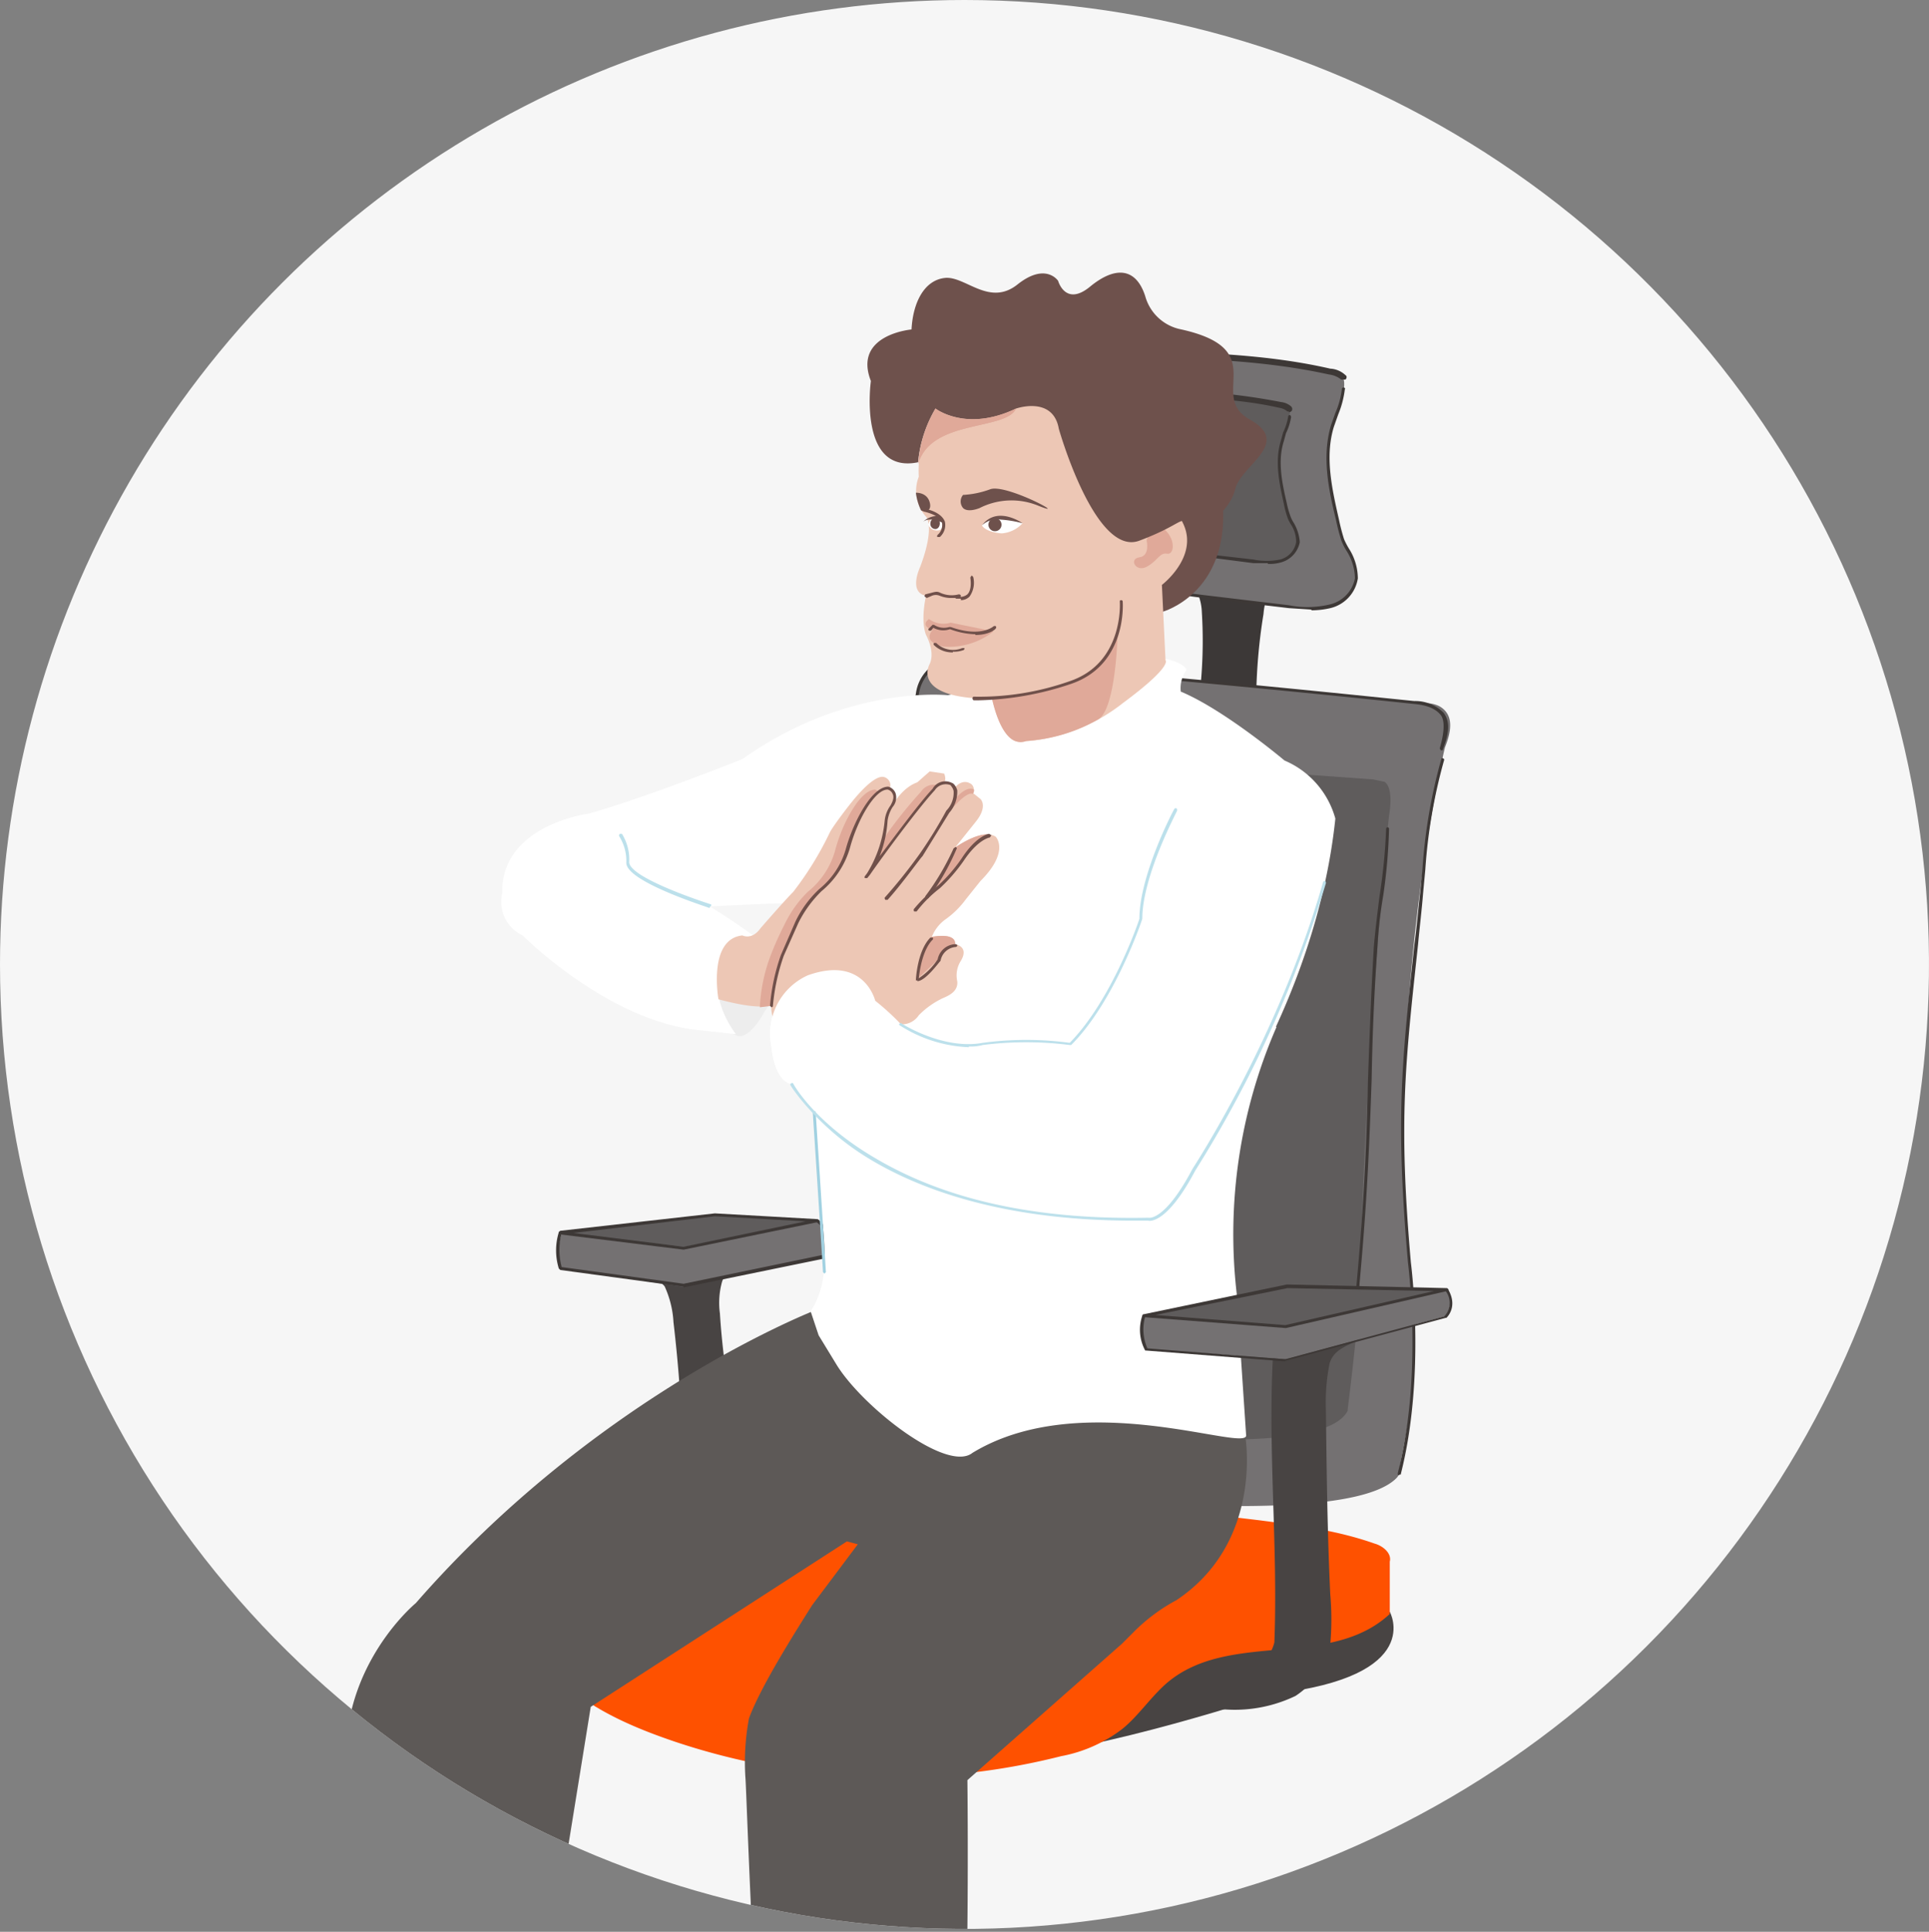
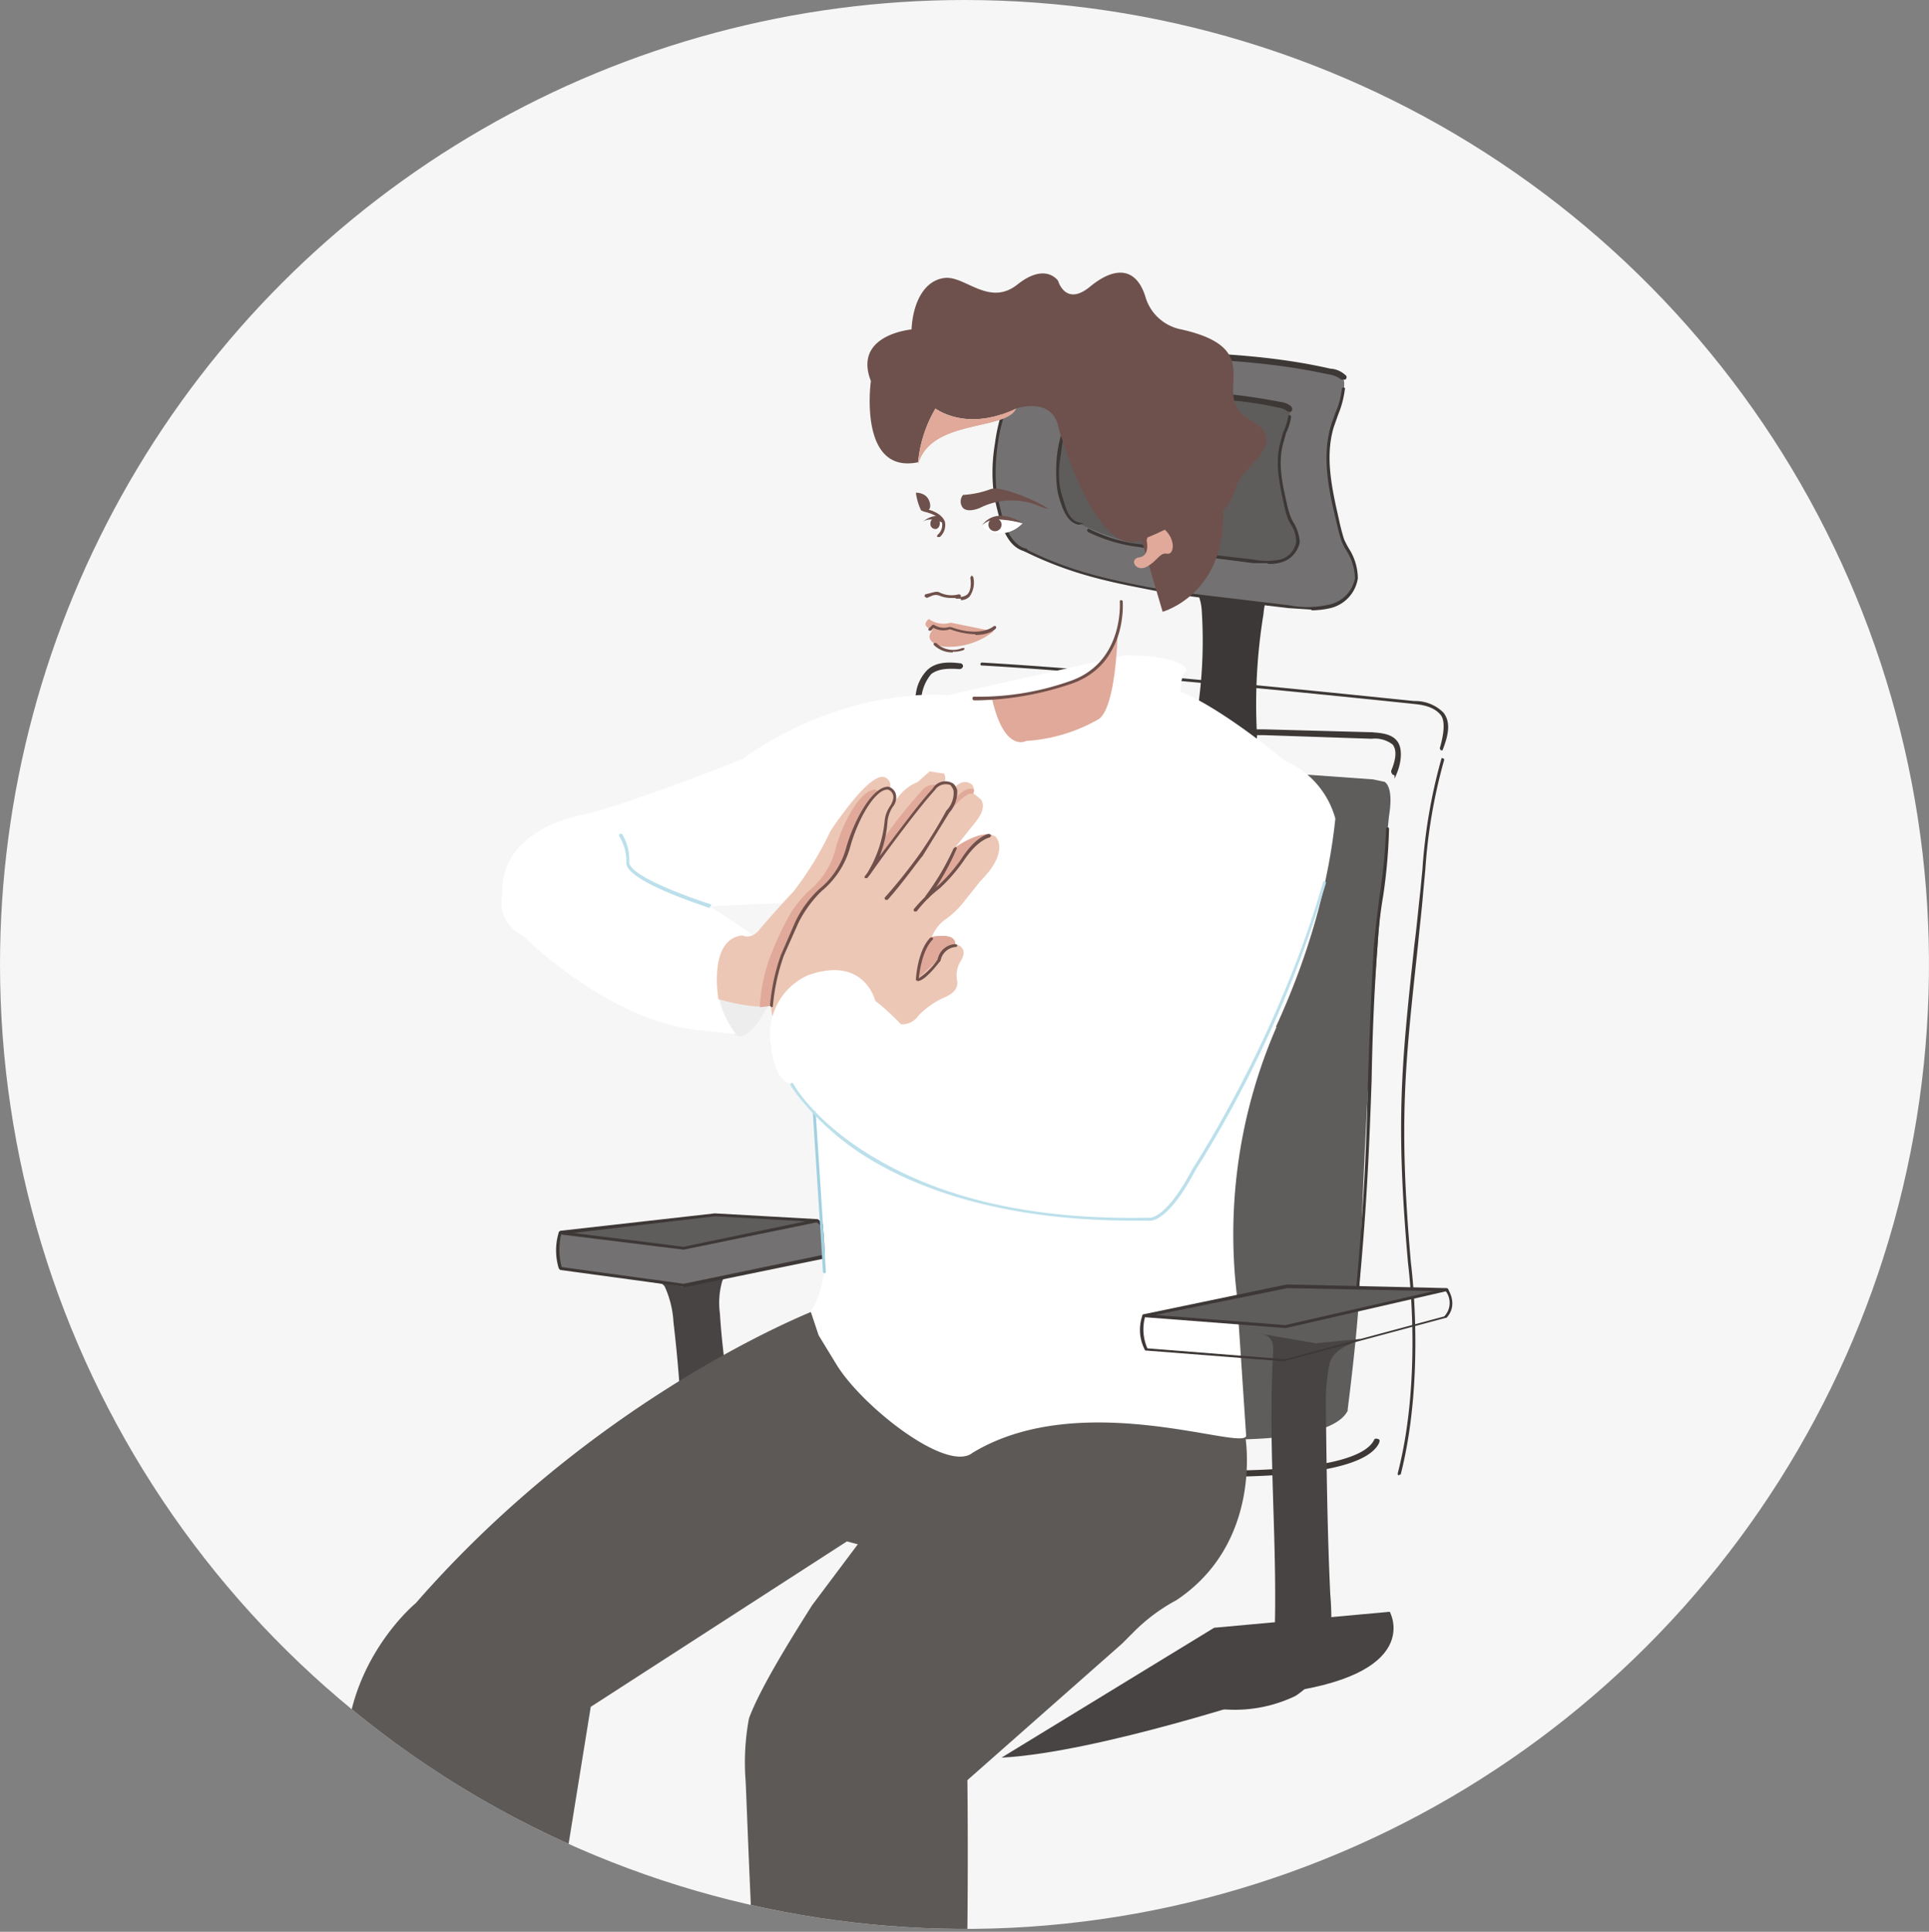
<svg xmlns="http://www.w3.org/2000/svg" id="Vrstva_1" data-name="Vrstva 1" width="265.8" height="266.2" viewBox="0 0 265.8 266.2">
  <rect x="0" y="0" width="265.8" height="266.2" fill="#808080" stroke="none" />
  <defs>
    <clipPath id="clip-path">
      <path d="M0,132.9A132.9,132.9,0,1,0,132.9,0,132.9,132.9,0,0,0,0,132.9" fill="none" />
    </clipPath>
  </defs>
  <g clip-path="url(#clip-path)">
    <path d="M265.8,132.9A132.9,132.9,0,1,1,132.9,0,132.9,132.9,0,0,1,265.8,132.9" fill="#f6f6f6" />
    <path d="M191.5,222.1s5,8.9-16,11.3c0,0-24.2,8.1-37.5,8.8l29.3-17.9Z" fill="#484443" />
    <path d="M91.6,177.3a13.6,13.6,0,0,1,1.2,4.9s.8,6.6,1,11.8.2,8.5.7,13.4l7.7-1.2c-.7-8.8-2.5-16.9-3-25.2a10.8,10.8,0,0,1,.3-4.4,3.9,3.9,0,0,1,2.9-2.5l-8.1,1.6-7.7-1.1s4.5,1.8,5,2.7" fill="#484443" />
    <path d="M177.5,79.2c-1,.5-1.8.7-2.3,1.6a9.8,9.8,0,0,0-1.1,3.8,77.1,77.1,0,0,0-.9,16.6,1.8,1.8,0,0,1-.3,1.2l-.8.4a11.7,11.7,0,0,1-7.8-1,64.6,64.6,0,0,0,1.3-17.5,7.1,7.1,0,0,0-.4-2.1c-.7-1.4-3.3-2.4-4.8-2.7Z" fill="#3c3837" />
    <path d="M137.3,61.1a24.3,24.3,0,0,0-.2,6.6c.2,1.2.5,2.3.8,3.5s1.5,4.2,3.4,4.6h0c5.7,2.8,10.6,4,16.9,5.2,3.3.6,6.7,1,10.2,1.5l9.2,1a13.2,13.2,0,0,0,5.6,0,4.9,4.9,0,0,0,3.7-3.9c.2-1.9-1.1-3.6-1.9-5.3a22.9,22.9,0,0,1-.7-2.8c-1-4.2-1.9-8.7-.7-12.9.3-1.1.8-2.2,1.2-3.3h0s.8-2.4.2-3.4h.1l-.2-.2h-.1l-.3-.2h0l-1.3-.4c-7.9-1.8-16-2.2-24.1-2.4h-6.6c-3.3-.1-6.7-.2-9.5,1.5a10.2,10.2,0,0,0-4,4.9,21.9,21.9,0,0,0-1.7,6.2" fill="#747172" />
-     <path d="M191.5,222.4c-8.3,7.7-22.1,2.2-30.7,9.5-2.2,1.9-3.9,4.5-6.1,6.3a19.8,19.8,0,0,1-8.5,3.8A94.5,94.5,0,0,1,93,240c-5.6-1.9-11.3-4.3-15.9-8.5-2.2-2-4.3-4.5-4.7-7.7a13.9,13.9,0,0,1,1.2-7.2,15.7,15.7,0,0,1,3.3-5.4c2.5-2.2,5.8-2.8,8.9-3.3l8.5-1.4a77.2,77.2,0,0,1,8.4-1.2,101.4,101.4,0,0,1,13.5-.3c19.2.6,38.4,2.2,57.4,4.5,5.4.7,10.7,1.4,15.8,3.2,1.1.3,2.4,1.3,2.1,2.5Z" fill="#fe5100" />
    <path d="M146,62.3a13.2,13.2,0,0,0-.2,4.4,20.5,20.5,0,0,0,.5,2.4c.4,1.2,1,2.7,2.3,3h0a39.5,39.5,0,0,0,11.2,3.5c2.2.4,4.5.6,6.7.9l6.2.7a9.2,9.2,0,0,0,3.7,0,3.2,3.2,0,0,0,2.4-2.6c.2-1.2-.7-2.4-1.2-3.5a12.1,12.1,0,0,1-.5-1.8c-.6-2.9-1.3-5.8-.4-8.6.2-.8.5-1.5.7-2.2h0s.6-1.6.2-2.3h-.4c-.2-.2-.5-.2-.8-.3a85.9,85.9,0,0,0-16-1.6H156c-2.1-.1-4.4-.1-6.3,1a7.1,7.1,0,0,0-2.7,3.2,18.9,18.9,0,0,0-1,4.1" fill="#5f5c5c" />
    <path d="M180.7,84l-3.1-.2-9.3-1.1c-3.3-.4-6.8-.8-10.2-1.5-5.7-1.1-10.8-2.2-16.9-5.2-.1,0-.1-.2-.1-.3h.3c6,3,11.2,4.1,16.8,5.2,3.4.6,6.8,1,10.2,1.4l9.2,1.1a13.2,13.2,0,0,0,5.6-.1,4.6,4.6,0,0,0,3.5-3.6,7.2,7.2,0,0,0-1.1-3.7,8,8,0,0,1-.8-1.6,26.8,26.8,0,0,1-.7-2.7c-1-4.1-2-8.7-.7-13.1l.6-1.7a11.5,11.5,0,0,0,.9-3.3.2.2,0,0,1,.2-.2c.2,0,.3.1.2.3a13.1,13.1,0,0,1-.9,3.4l-.6,1.7c-1.3,4.2-.2,8.8.7,12.8a26.8,26.8,0,0,0,.7,2.7,10.9,10.9,0,0,0,.8,1.5,7.7,7.7,0,0,1,1.1,3.9,5,5,0,0,1-3.8,4.1,11.5,11.5,0,0,1-2.6.3" fill="#3d3836" />
    <path d="M141.3,76h0c-2.2-.5-3.1-2.9-3.6-4.7a29.8,29.8,0,0,1-.8-3.6,23.5,23.5,0,0,1,.2-6.6,23.8,23.8,0,0,1,1.7-6.3,11.5,11.5,0,0,1,4.1-5c2.9-1.7,6.6-1.6,9.6-1.6l6.6.2c.2,0,.3.1.3.2a.3.3,0,0,1-.3.3h0l-6.7-.2c-2.8-.1-6.5-.2-9.2,1.5a10.3,10.3,0,0,0-4,4.8,23.6,23.6,0,0,0-1.7,6.1,27.4,27.4,0,0,0-.2,6.5c.2,1.2.5,2.3.8,3.6s1.4,4,3.3,4.4c.1,0,.2.1.1.3h-.2" fill="#3d3836" />
    <path d="M185.1,52.3h-.3a3.3,3.3,0,0,0-1.7-.7c-8.6-1.9-17.6-2.2-26.2-2.4a.5.5,0,0,1-.4-.5.4.4,0,0,1,.4-.4c8.7.3,17.7.5,26.4,2.5a3.3,3.3,0,0,1,2.1.9c.2.1.2.4,0,.6h-.3" fill="#3d3836" />
    <path d="M126.2,204.4c-4.4,0-7.9-1.4-10.1-4.1-5.4-6.5-3.1-19-1.9-25.8.3-1.3.5-2.4.6-3.2.7-5.3,1.4-10.8,2-16.1,2.4-19.6,4.9-40,9.4-59.6a5.7,5.7,0,0,1,1.6-3.3c1.2-1.1,2.9-1.1,4.5-.9a.4.4,0,0,1,.4.4.5.5,0,0,1-.5.4c-1.4-.1-2.9-.1-3.9.7a6,6,0,0,0-1.3,2.9c-4.5,19.6-6.9,39.9-9.4,59.5-.6,5.3-1.3,10.8-2,16.1-.1.9-.3,2-.5,3.3-1.2,6.6-3.5,18.9,1.6,25.1,2.1,2.5,5.3,3.7,9.5,3.7a.5.5,0,0,1,.5.5.5.5,0,0,1-.5.4" fill="#3d3836" />
    <path d="M174.7,77.6h-2l-6.2-.8-6.8-.9-2.6-.5a22.2,22.2,0,0,1-7.2-2.1.4.4,0,0,1-.1-.3c.1-.1.2-.2.3-.1a21.2,21.2,0,0,0,7,2.1l2.7.4c2.2.5,4.5.7,6.8,1l6.1.7a9.2,9.2,0,0,0,3.7,0,3,3,0,0,0,2.2-2.4,4.4,4.4,0,0,0-.7-2.4,4.7,4.7,0,0,1-.5-1,13.3,13.3,0,0,1-.5-1.9c-.6-2.7-1.3-5.8-.4-8.7l.3-1.1a8.1,8.1,0,0,0,.7-2.2.2.2,0,0,1,.2-.2c.1,0,.2.1.2.3a8.1,8.1,0,0,1-.7,2.2l-.3,1.1c-.9,2.8-.2,5.9.4,8.5a12.1,12.1,0,0,0,.5,1.8,4.7,4.7,0,0,0,.5,1,6.1,6.1,0,0,1,.8,2.6,3.6,3.6,0,0,1-2.6,2.8,5.5,5.5,0,0,1-1.8.2" fill="#3d3836" />
    <path d="M148.6,72.3h0c-1.5-.3-2.1-2-2.5-3.2s-.4-1.6-.5-2.4a20.9,20.9,0,0,1,.1-4.4,20.2,20.2,0,0,1,1.1-4.2,8.4,8.4,0,0,1,2.8-3.3c2-1.2,4.4-1.1,6.4-1.1l4.4.2c.2,0,.2.1.2.2a.2.2,0,0,1-.2.2H156c-1.9-.1-4.3-.1-6.1,1a7.1,7.1,0,0,0-2.7,3.1,13.6,13.6,0,0,0-1,4.1,14.8,14.8,0,0,0-.2,4.3,13.1,13.1,0,0,0,.6,2.3c.3,1.1.8,2.6,2.1,2.9s.1.1.1.3h-.2" fill="#3d3836" />
    <path d="M177.6,56.7h-.2a2.2,2.2,0,0,0-1.1-.5c-5.7-1.3-11.6-1.4-17.4-1.6a.4.4,0,0,1-.4-.4.4.4,0,0,1,.4-.4,87.3,87.3,0,0,1,17.6,1.6,2.5,2.5,0,0,1,1.4.6.5.5,0,0,1,.1.6.5.5,0,0,1-.4.2" fill="#3d3836" />
    <path d="M192.1,106.8H192a.6.6,0,0,1-.3-.6c.5-1.2.9-2.7.2-3.6a4,4,0,0,0-2.9-.8l-14.9-.5H169l-7.5.5-21.9,1.9a.4.4,0,0,1-.4-.4.5.5,0,0,1,.4-.5l21.9-1.8a60,60,0,0,1,7.4-.5h5.2l14.9.4c1.3.1,2.7.2,3.5,1.2s.6,2.9,0,4.4-.2.3-.4.3" fill="#3d3836" />
    <path d="M168,203.5c-17.4,0-38.8-2.8-40.2-3h-.1c-4.7-1.7-7.5-6.7-8.1-15a76.5,76.5,0,0,1,.7-16.4v-.4c2.7-20.7,6.4-41.6,11.1-62,0-.2,0-.3.1-.4a3.2,3.2,0,0,1,1-2.2,5.9,5.9,0,0,1,4.1-1,.5.5,0,0,1-.1.9,4.8,4.8,0,0,0-3.4.8,2.7,2.7,0,0,0-.8,1.6c0,.2-.1.3-.1.5-4.7,20.4-8.4,41.2-11.1,61.9v.4c-2.4,17.8-.1,28,6.7,30.5.9.1,14.9,1.9,29.2,2.6,24.4,1.3,31-1.4,32.3-3.8.1-.3.3-.3.6-.2s.2.3.1.6c-1.8,3.5-11.2,4.6-22.1,4.6" fill="#3d3836" />
-     <path d="M192.8,202.8c0-1.5,3.1-12.1,1.9-23.1-4.5-39.6,4.4-76.7,4.4-76.7h0c.8-2,1.4-4.5-.8-5.7a4.1,4.1,0,0,0-1.9-.4s-57.4-6-64.4-5.1c-1.4-.1-2.9-.1-3.9.8a5.7,5.7,0,0,0-1.5,3.1c-5.7,24.9-8.1,50.4-11.4,75.7-.9,6.8-7.3,27.3,6,32,0,0,62.4,9.1,71.2.3.5-.5.4-.9.4-.9" fill="#747172" />
    <path d="M190.6,107.7l-1.4-.3-52.9-3.8a4.4,4.4,0,0,0-3.2.6,5.2,5.2,0,0,0-1.2,2.6c-4.7,20.5-8.4,41.1-11.1,62-.7,5.6-4.4,21.6,6.5,25.5,0,0,53.8,9.1,58.4.1v-.2s1.4-10.8,1.6-16.3c1.2-39.1,4.1-65.5,4.1-65.5.7-4.3-.7-4.7-.7-4.7" fill="#5f5c5c" />
    <path d="M192.8,203.3h0c-.2,0-.2-.1-.2-.3,3.5-13.5,1.4-28.9,1.4-29.1-1.7-19.5-.9-27.1.9-43.8.3-2.2.5-4.6.8-7.2l.3-3.1a74.4,74.4,0,0,1,2.6-15.2c0-.1.1-.2.2-.1a.2.2,0,0,1,.2.2,73.5,73.5,0,0,0-2.6,15.1l-.3,3.2c-.2,2.5-.5,4.9-.7,7.1-1.8,16.7-2.7,24.3-1,43.8,0,.1,2.1,15.6-1.4,29.3h-.2" fill="#3d3836" />
    <path d="M187.1,177.4h0c-.2,0-.2-.1-.2-.2,1.1-11.9,1.4-19.9,1.6-28.5.2-5.5.4-11.3.8-18.2.2-2.3.5-4.7.8-7.1a79.3,79.3,0,0,0,.9-9.2.2.2,0,0,1,.4,0,76.3,76.3,0,0,1-.8,9.2,61.7,61.7,0,0,0-.8,7.1c-.5,7-.7,12.7-.8,18.3-.3,8.5-.6,16.6-1.7,28.4a.2.2,0,0,1-.2.2" fill="#3d3836" />
    <path d="M198.6,103.4h0c-.1,0-.2-.2-.2-.3s1.1-3.4.1-4.6-2.7-1.4-3.7-1.5-38.5-4.1-59.5-5.3c-.2,0-.2-.1-.2-.2a.2.2,0,0,1,.2-.2c21.1,1.2,59.2,5.3,59.6,5.3a5.5,5.5,0,0,1,4,1.6c1.1,1.4.6,3.3-.1,5.1,0,.1-.1.1-.2.1" fill="#3d3836" />
    <path d="M77.4,169.9l21.5-2.5,13.8.8a3.8,3.8,0,0,1,.9,4.9L94,177.3l-16.6-2.5a8,8,0,0,1,0-4.9" fill="#747172" />
    <polygon points="112.7 168.2 98.5 167.4 77.2 169.9 94.3 171.8 112.7 168.2" fill="#5f5c5c" />
    <path d="M94.2,172.2h0l-17-2.1-.2-.2c0-.2.1-.2.2-.3l21.3-2.4,14.2.8.2.2a.2.2,0,0,1-.2.2l-18.5,3.8h0M79,169.9l15.2,1.9,16.8-3.5-12.5-.7Z" fill="#3d3836" />
    <path d="M94.2,177.3h-.1L77.2,175l-.2-.2a8.5,8.5,0,0,1,0-5c.1-.1.2-.2.3-.1s.2.1.1.2a8.9,8.9,0,0,0,0,4.7l16.8,2.3,19.3-4a3.5,3.5,0,0,0-1-4.5c0-.1-.1-.2,0-.3h.3a4,4,0,0,1,1,5.2.1.1,0,0,1-.1.1l-19.5,4h0m19.4-4.2Z" fill="#3d3836" />
    <path d="M111.9,221.2c-2.2,3.5-7.1,11.2-8.7,15.6a33,33,0,0,0-.5,8c.2,1.7,1.5,48.2,3.8,48.6,5.7.9,18.7,6.1,24.4,4.4,3-.9,2.4-52.5,2.4-52.5l21.3-18.8,1.5-1.5a24.8,24.8,0,0,1,6-4.5c12-8,9.5-22.5,9.5-22.5l-.7-11.3-31.4-8.2-22.2-7.9a33.5,33.5,0,0,0-4.6,9.8s-30,11.4-55.4,40.5c0,0-13.4,11-8.6,28.8L78.2,255l3.2-19.8,35.3-22.8,1.5.4Z" fill="#5d5957" />
    <path d="M105.4,139.3s-2.1,4.1-3.9,3.4a14.8,14.8,0,0,1-2.8-1.7s-2.5-6,.6-9.9,8.3,5.1,8.3,5.1Z" fill="#ededed" />
    <path d="M107.8,124.5c-.1-.1-10,.4-10,.4,3.4,2.1,6.1,4.1,6.1,4.1-9.5,4.8-2.5,13.5-2.5,13.5l-5.6-.6c-12.3-1.5-23.8-13-23.8-13a5.1,5.1,0,0,1-2.8-5.8c-.2-9.5,12-11,12-11,8.1-2.3,21.1-7.5,21.1-7.5,14.5-10.3,28.3-8.8,28.3-8.8L155,90.3c8,0,8.5,2,8.5,2a4.3,4.3,0,0,0-.8,3c6,2.5,14.3,9.5,14.3,9.5a12.2,12.2,0,0,1,7,8c-2.7,25.9-18.4,46.3-18.4,46.3-4,7.5-7.3,9-7.3,9-38.6.8-49.2-18.7-49.2-18.7-2.5-.5-2.8-5.2-2.8-5.2a8.8,8.8,0,0,1,5-9.8c7.8-2.8,9.3,3.5,9.3,3.5a34.3,34.3,0,0,1,3.6,3.3l-2.3-10.8Z" fill="#fff" />
    <path d="M112.8,184l2.5,4.1c3.6,5.8,15.2,14.9,18.7,12.1,15.3-9.3,38.3.2,37.7-2.5l-1.3-19.5a71.5,71.5,0,0,1,5.5-36.7s-62.6-3.4-69-3.4c-.4,0,.7.4.9.2s.5.3.6,0a12.7,12.7,0,0,1,.6,1.8,84.9,84.9,0,0,1,4,23.1c.1,6.4,2,12.4-1.3,17.5Z" fill="#fff" />
    <path d="M137.2,115.3c-1.8-1.2-5.6,1.5-5.6,1.5s2.8-3.5,2.8-3.5c1.8-2.2.7-3.2.7-3.2s-1-.8-1-.8a1.1,1.1,0,0,0-.2-1.2c-1.3-1-2.4.5-2.4.5a.7.7,0,0,0-.4-.5,1.2,1.2,0,0,0-1.1-.2h0c.5-.4.1-1.3.1-1.3s-2-.3-2-.3-1.7,1.5-1.7,1.5c-2.8,1-4.2,4.7-4.2,4.7a5.4,5.4,0,0,1,.7-1.4c.9-1.5.1-2.2-.3-2.4a1.2,1.2,0,0,0-.7-1.6c-1.3-.5-3.8,2.5-4.6,3.5s-2.7,3.5-3,4.2a44.7,44.7,0,0,1-5,8.1c-1.2,1.2-4.5,5-4.5,5-1.2,1.7-2.5,1-2.5,1-4.8.5-3.3,8.8-3.3,8.8,6.3,1.7,7.3.7,7.3.7a4.3,4.3,0,0,0,.5,2.5s14.8-.7,16.3,0a2.8,2.8,0,0,0,3.5-1,11.5,11.5,0,0,1,3-2.2c.5-.3,2.5-.8,2.3-2.5a3.7,3.7,0,0,1,.5-2.8c1.2-2-.8-2.3-.8-2.3,0-1.7-3.2-1-3.2-1a5.4,5.4,0,0,1,2-2.5,12.2,12.2,0,0,0,2.7-2.7l2-2.5c4.1-4.1,2.1-6.1,2.1-6.1" fill="#edc7b5" />
    <path d="M126.1,125.4a18.1,18.1,0,0,1,3.3-3.3,20.5,20.5,0,0,0,3.2-3.8c2.1-3,3.8-3.3,3.8-3.3-1.9-.3-4.8,1.8-4.8,1.8a36.4,36.4,0,0,1-3.9,6.8Z" fill="#e0a999" />
    <path d="M126.1,125.6H126c-.1,0-.1-.2-.1-.3a21.7,21.7,0,0,1,3.4-3.3,22,22,0,0,0,3.2-3.7c2-3.1,3.7-3.4,3.8-3.4l.3.2-.2.3s-1.6.2-3.6,3.2a23.1,23.1,0,0,1-3.3,3.8,17.2,17.2,0,0,0-3.2,3.2h-.2" fill="#70504a" />
    <path d="M128.4,129.1c-1.5.8-2,5.8-2,5.8s3-2.8,3-2.8a2.4,2.4,0,0,1,2.2-2s.4-1.6-3.2-1" fill="#e0a999" />
    <path d="M126.4,135.1h-.2c0-.2.2-4.1,2-5.9h.3a.2.2,0,0,1,0,.3c-1.4,1.4-1.8,4.4-1.9,5.3a9.1,9.1,0,0,0,2.6-2.6,2.6,2.6,0,0,1,2.4-2.1c.2,0,.3.1.3.2s-.1.2-.3.2a2.3,2.3,0,0,0-2,1.9h0c-.3.3-2.1,2.8-3.2,2.8" fill="#70504a" />
    <path d="M109.1,149.4c-2.5-.5-2.8-5.2-2.8-5.2a8.8,8.8,0,0,1,5-9.8c7.8-2.8,9.3,3.5,9.3,3.5a34.3,34.3,0,0,1,3.6,3.3" fill="#fff" />
    <path d="M128.6,108.9l.6-.7h0a2.1,2.1,0,0,0-2.3.9,61.8,61.8,0,0,0-5.1,6.4h-.1a13.4,13.4,0,0,1-2,4.9c1.3-1.8,6.5-8.9,8.9-11.5" fill="#e0a999" />
    <path d="M119.7,120.4l-.3.5.3-.5" fill="#da9781" />
    <path d="M121.1,109.1l-.5-.3c-2,0-4.5,4.5-5.5,8.3a11.1,11.1,0,0,1-3.8,5.8,15.8,15.8,0,0,0-3.2,4.5,43.4,43.4,0,0,0-2,4.5,23,23,0,0,0-1.4,6.9l1.6-.2a30.6,30.6,0,0,1,1.5-7c.8-1.7,1.6-3.5,2-4.5a14.9,14.9,0,0,1,3.3-4.5,11.3,11.3,0,0,0,3.7-5.8c.8-2.9,2.6-6.4,4.3-7.7" fill="#e0a999" />
    <path d="M131.6,110.1s1.5-1.9,2.6-1.3a.6.6,0,0,1-.2.6s-.7-.7-3.8,3.2a13.9,13.9,0,0,0,1.4-2.5" fill="#e0a999" />
    <path d="M106.3,138.8h0l-.2-.2a27.8,27.8,0,0,1,1.5-7l2-4.6a14.9,14.9,0,0,1,3.3-4.5,11,11,0,0,0,3.7-5.7c1-3.5,3.5-8.4,5.8-8.4h0a1.5,1.5,0,0,1,1,.9,2,2,0,0,1-.4,1.9,4.7,4.7,0,0,0-.7,1.9,16.1,16.1,0,0,1-1.1,4.9c2.2-2.9,5.5-7.4,7.3-9.3a2,2,0,0,1,2.7-.8c.1,0,.5.3.7,1a4.4,4.4,0,0,1-1.1,3.1l-3.7,6c-.1,0-2.8,3.8-4.8,6H122a.4.4,0,0,1-.1-.3,72.5,72.5,0,0,0,4.8-6,61.8,61.8,0,0,0,3.7-6,3.5,3.5,0,0,0,1-2.7c-.1-.5-.4-.7-.4-.8a1.8,1.8,0,0,0-2.2.7c-2.4,2.6-7.6,9.7-8.9,11.6l-.4.5h-.3c-.1,0-.1-.2,0-.3l.3-.4a16.8,16.8,0,0,0,2.4-7.2,4.3,4.3,0,0,1,.8-2.1c.4-.7.5-1.2.3-1.6a1,1,0,0,0-.7-.6c-1.8,0-4.2,4.3-5.2,8.1a12.1,12.1,0,0,1-3.9,5.9,16.2,16.2,0,0,0-3.2,4.4l-2,4.5a28.2,28.2,0,0,0-1.5,6.9.2.2,0,0,1-.2.2" fill="#70504a" />
    <path d="M127.7,123.8h-.1c-.1,0-.1-.2-.1-.3a35.2,35.2,0,0,0,3.9-6.6l.3-.2c.1.1.2.2.1.3a33.1,33.1,0,0,1-3.9,6.8h-.2" fill="#70504a" />
    <path d="M113.6,175.5l-.2-.2c-.3-5.2-1.4-21.8-1.4-22a.2.2,0,1,1,.4,0c0,.2,1.1,16.7,1.4,22l-.2.2Z" fill="#a1d1e1" />
    <path d="M164.3,234.7a19.3,19.3,0,0,0,14.2-1s4.4-2.7,4.8-7.1a39.8,39.8,0,0,0,0-6.9c-.4-8.5-.5-16.9-.6-25.4a27.6,27.6,0,0,1,.5-6.4c.6-2,2.4-2.4,4.3-3.4l-6.2.6-8.1-1.4c2.7.2,2.2,2.2,2.2,3.2-.7,13.3.7,26.1.2,39.4,0,0-1.1,5.6-8.1,4.5Z" fill="#484443" />
-     <path d="M157.6,181.3l20-3.9,21.6.2a3.1,3.1,0,0,1-.1,3.8l-21.9,5.9-19.3-1.4a6.2,6.2,0,0,1-.3-4.6" fill="#747172" />
    <polygon points="199.5 177.6 177.2 177.1 157.6 181.3 177 182.7 199.5 177.6" fill="#5f5c5c" />
    <path d="M177.1,183h0l-19.5-1.5-.2-.2a.2.2,0,0,1,.2-.2l19.7-4.1h.1l22,.5.2.2a.2.2,0,0,1-.2.2L177.2,183h-.1m-17.9-1.8,17.9,1.4,20.5-4.7-20.2-.4Z" fill="#3d3836" />
    <path d="M177.1,187.6h0l-19.2-1.5h-.1a6,6,0,0,1-.4-4.8c.1-.1.2-.2.3-.1s.2.1.1.2a6.5,6.5,0,0,0,.3,4.4l19,1.5,21.9-5.9a2.7,2.7,0,0,0,.2-3.5.2.2,0,0,1,0-.3h.3c1.5,2.5-.2,4-.2,4h-.1l-22,5.9h-.1m22-6.2Z" fill="#3d3836" />
-     <path d="M133.5,144.3a18.9,18.9,0,0,1-9.5-3c-.1,0-.1-.2-.1-.2s.2-.2.3-.1,5.8,3.7,11.2,2.7a44.9,44.9,0,0,1,12,0c5.7-5.8,9.4-16.4,9.6-17.1,0-6,4.7-15,4.8-15.1a.2.2,0,0,1,.3-.1c.1,0,.1.2.1.3s-4.8,9-4.8,14.9h0c0,.1-3.8,11.4-9.8,17.4h-.2a47.5,47.5,0,0,0-12,0,6.2,6.2,0,0,1-1.9.2" fill="#bce0eb" />
    <path d="M97.8,125.1h-.1c-1.1-.4-11.4-3.7-11.4-6.2a6.4,6.4,0,0,0-1-3.7.4.4,0,0,1,.1-.3h.3a6.7,6.7,0,0,1,1,3.9c0,1.9,8.1,4.8,11.2,5.8.1,0,.1.1.1.2l-.2.2" fill="#bce0eb" />
    <path d="M156.1,168.2c-18.8,0-30.5-4.8-37.1-9s-10.1-9.6-10.1-9.7,0-.2.1-.2a.2.2,0,0,1,.3,0c0,.1,2.7,4.9,10,9.5s19,9.4,38.9,9h.1s2.2.5,6-6.7c.1-.2,11.8-17.9,18-39.5,0-.1.1-.2.3-.2a.4.4,0,0,1,.1.3,162.1,162.1,0,0,1-18,39.6c-3.8,7.2-6.2,7-6.5,6.9h-2.1" fill="#bce0eb" />
    <path d="M160.2,84.3s9.1-2.5,8.3-14.7-13.6-3.3-13.6-3.3Z" fill="#6e514c" />
-     <path d="M128.9,56.3a16.9,16.9,0,0,0-2.3,9.4,5.3,5.3,0,0,0,1,5.5s1.3,1.3-.8,6.9c0,0-1.7,3.5.8,4,0,0-.8,3.3,0,5.4,0,0,1.3,2.3.5,4,0,0-2.8,4.8,8.6,4.8,0,0,1.3,6.1,3.8,5.9a24.7,24.7,0,0,0,14.2-5.3c6.9-5.1,5.9-5.9,5.9-5.9l-.5-10.4s5-3.8,3-8.3-15.7-23.4-15.7-23.4Z" fill="#edc7b5" />
    <path d="M158,74.5s.5,2.1-1,2.3-.5,2.1,1,1.3,1.8-2,2.8-1.8,1.3-2-.5-3.5-2.3,1.7-2.3,1.7" fill="#e0a999" />
    <path d="M126.9,70.3c.3.3,1.6.3,1.2-1.1s-1.9-1.3-1.9-1.3a8.3,8.3,0,0,0,.7,2.4" fill="#6e514c" />
    <path d="M140.9,72.1c-4.6-1.5-5.6.3-5.6.3s.4.9,2.7,1.1a4.3,4.3,0,0,0,2.9-1.4" fill="#fff" />
    <path d="M136.9,87a9.9,9.9,0,0,1-6.9,2.1s-3-.5-1.5-2.3c0,0-1.8-.5-.5-1.5a3.4,3.4,0,0,0,3,.5Z" fill="#e0a999" />
    <path d="M127.9,72.3s.7-2.3,2-.3c0,0,.2,1.5-1.3,1a1.4,1.4,0,0,1-.7-.7" fill="#fff" />
    <path d="M135.3,72.4a3.1,3.1,0,0,1,2.6-.8,15.9,15.9,0,0,1,3,.5s-3.5-2.5-5.6.3" fill="#6e514c" />
    <path d="M138,72.3a.9.9,0,1,1-1.8,0,.9.9,0,1,1,1.8,0" fill="#6e514c" />
    <path d="M129.5,72.1c0,.5-.3.8-.6.8a.7.7,0,0,1-.7-.8.7.7,0,0,1,.7-.7.7.7,0,0,1,.6.7" fill="#6e514c" />
    <path d="M134.4,87.4a10.7,10.7,0,0,1-3.5-.7,2.8,2.8,0,0,1-2.3-.2l-.3.4H128c-.1-.1-.1-.3,0-.3l.5-.5h.2a2.5,2.5,0,0,0,2.1.3h.2c4.2,1.5,5.9-.1,5.9-.1s.3-.1.3,0a.2.2,0,0,1,0,.3c0,.1-.9.9-2.8.9" fill="#70504a" />
    <path d="M140,56.3s5.1-1.8,5.9,2.8c0,0,5,17.7,11.1,15.4s5.6-3.5,6.9-2.2,5.5-1.6,6.3-4.9,7.9-6.3,2-9.6,3.1-9.6-9.4-12.4a6.4,6.4,0,0,1-5-4.6c-1.3-4-4.2-4.1-7.6-1.3s-4.4-.8-4.4-.8-1.7-2.6-5.6.5-7.2-1.2-10-.9-4.4,3.3-4.6,7.1c0,0-8.1.7-5.6,7.1,0,0-1.8,12.9,6.5,11.2a18.1,18.1,0,0,1,2.4-7.4s4.3,3.3,11.1,0" fill="#6e514c" />
    <path d="M131.3,89.9a3.6,3.6,0,0,1-2.6-1,.2.2,0,0,1,0-.3h.3a3.3,3.3,0,0,0,3.6.7h.3c0,.2-.1.3-.2.3a3.6,3.6,0,0,1-1.4.2" fill="#70504a" />
    <path d="M127.2,71.9a2.9,2.9,0,0,1,1.8-.8c.9,0,1,1,1,1s-1.8-1-2.8-.2" fill="#6e514c" />
    <path d="M154,87.2s-.2,10.8-2.8,12a22.8,22.8,0,0,1-9.8,2.9s-3,1.7-4.7-5.8c0,0,16.4-.8,17.3-9.1" fill="#e0a999" />
    <path d="M134.9,96.5h-.7c-.1,0-.2-.1-.2-.3a.2.2,0,0,1,.2-.2,37.5,37.5,0,0,0,13.1-2.1c7.6-2.5,7-10.9,7-11s0-.2.2-.2a.2.2,0,0,1,.2.2c0,.1.7,8.8-7.3,11.4a42.3,42.3,0,0,1-12.5,2.2" fill="#70504a" />
    <path d="M132.4,82.5h-.6c-.1,0-.2-.1-.2-.3h.3a1.6,1.6,0,0,0,1.4-.3c.7-.7.4-2.3.4-2.3s.1-.2.2-.3l.2.2a3.3,3.3,0,0,1-.5,2.7,1.7,1.7,0,0,1-1.2.5" fill="#70504a" />
    <path d="M129.4,74h-.2c-.1,0-.1-.2,0-.3a1.8,1.8,0,0,0,.6-1.7c-.4-1.1-2.5-1.5-2.5-1.5l-.2-.2.3-.2c.1,0,2.3.4,2.8,1.8a2.2,2.2,0,0,1-.7,2.1h-.1" fill="#70504a" />
    <path d="M131.2,82.4a4.2,4.2,0,0,1-1.7-.3,1.4,1.4,0,0,0-1.1,0l-.7.3-.3-.2a.4.4,0,0,1,.1-.3l.8-.2c.7-.2.9-.2,1.3,0a3.8,3.8,0,0,0,2.5.2c.2,0,.3.1.3.2s-.1.3-.2.3h-1" fill="#70504a" />
    <path d="M132.7,68.2a1.4,1.4,0,0,0,0,1.8c.7.7,2.3,0,2.3,0a9.7,9.7,0,0,1,8.1-.3c4.5,1.8-4.3-3-6.6-2.3a12.8,12.8,0,0,1-3.8.8" fill="#6e514c" />
    <path d="M140,56.3c-1.4,3.1-11.8,1.4-13.5,7.7a17.4,17.4,0,0,1,2.4-7.7s4,4.7,11.1,0" fill="#e0a999" />
    <path d="M128.9,56.3s4.1,3.3,11.1,0c-1.4,3.1-11.8,1.4-13.5,7.7" fill="#e0a999" />
  </g>
</svg>